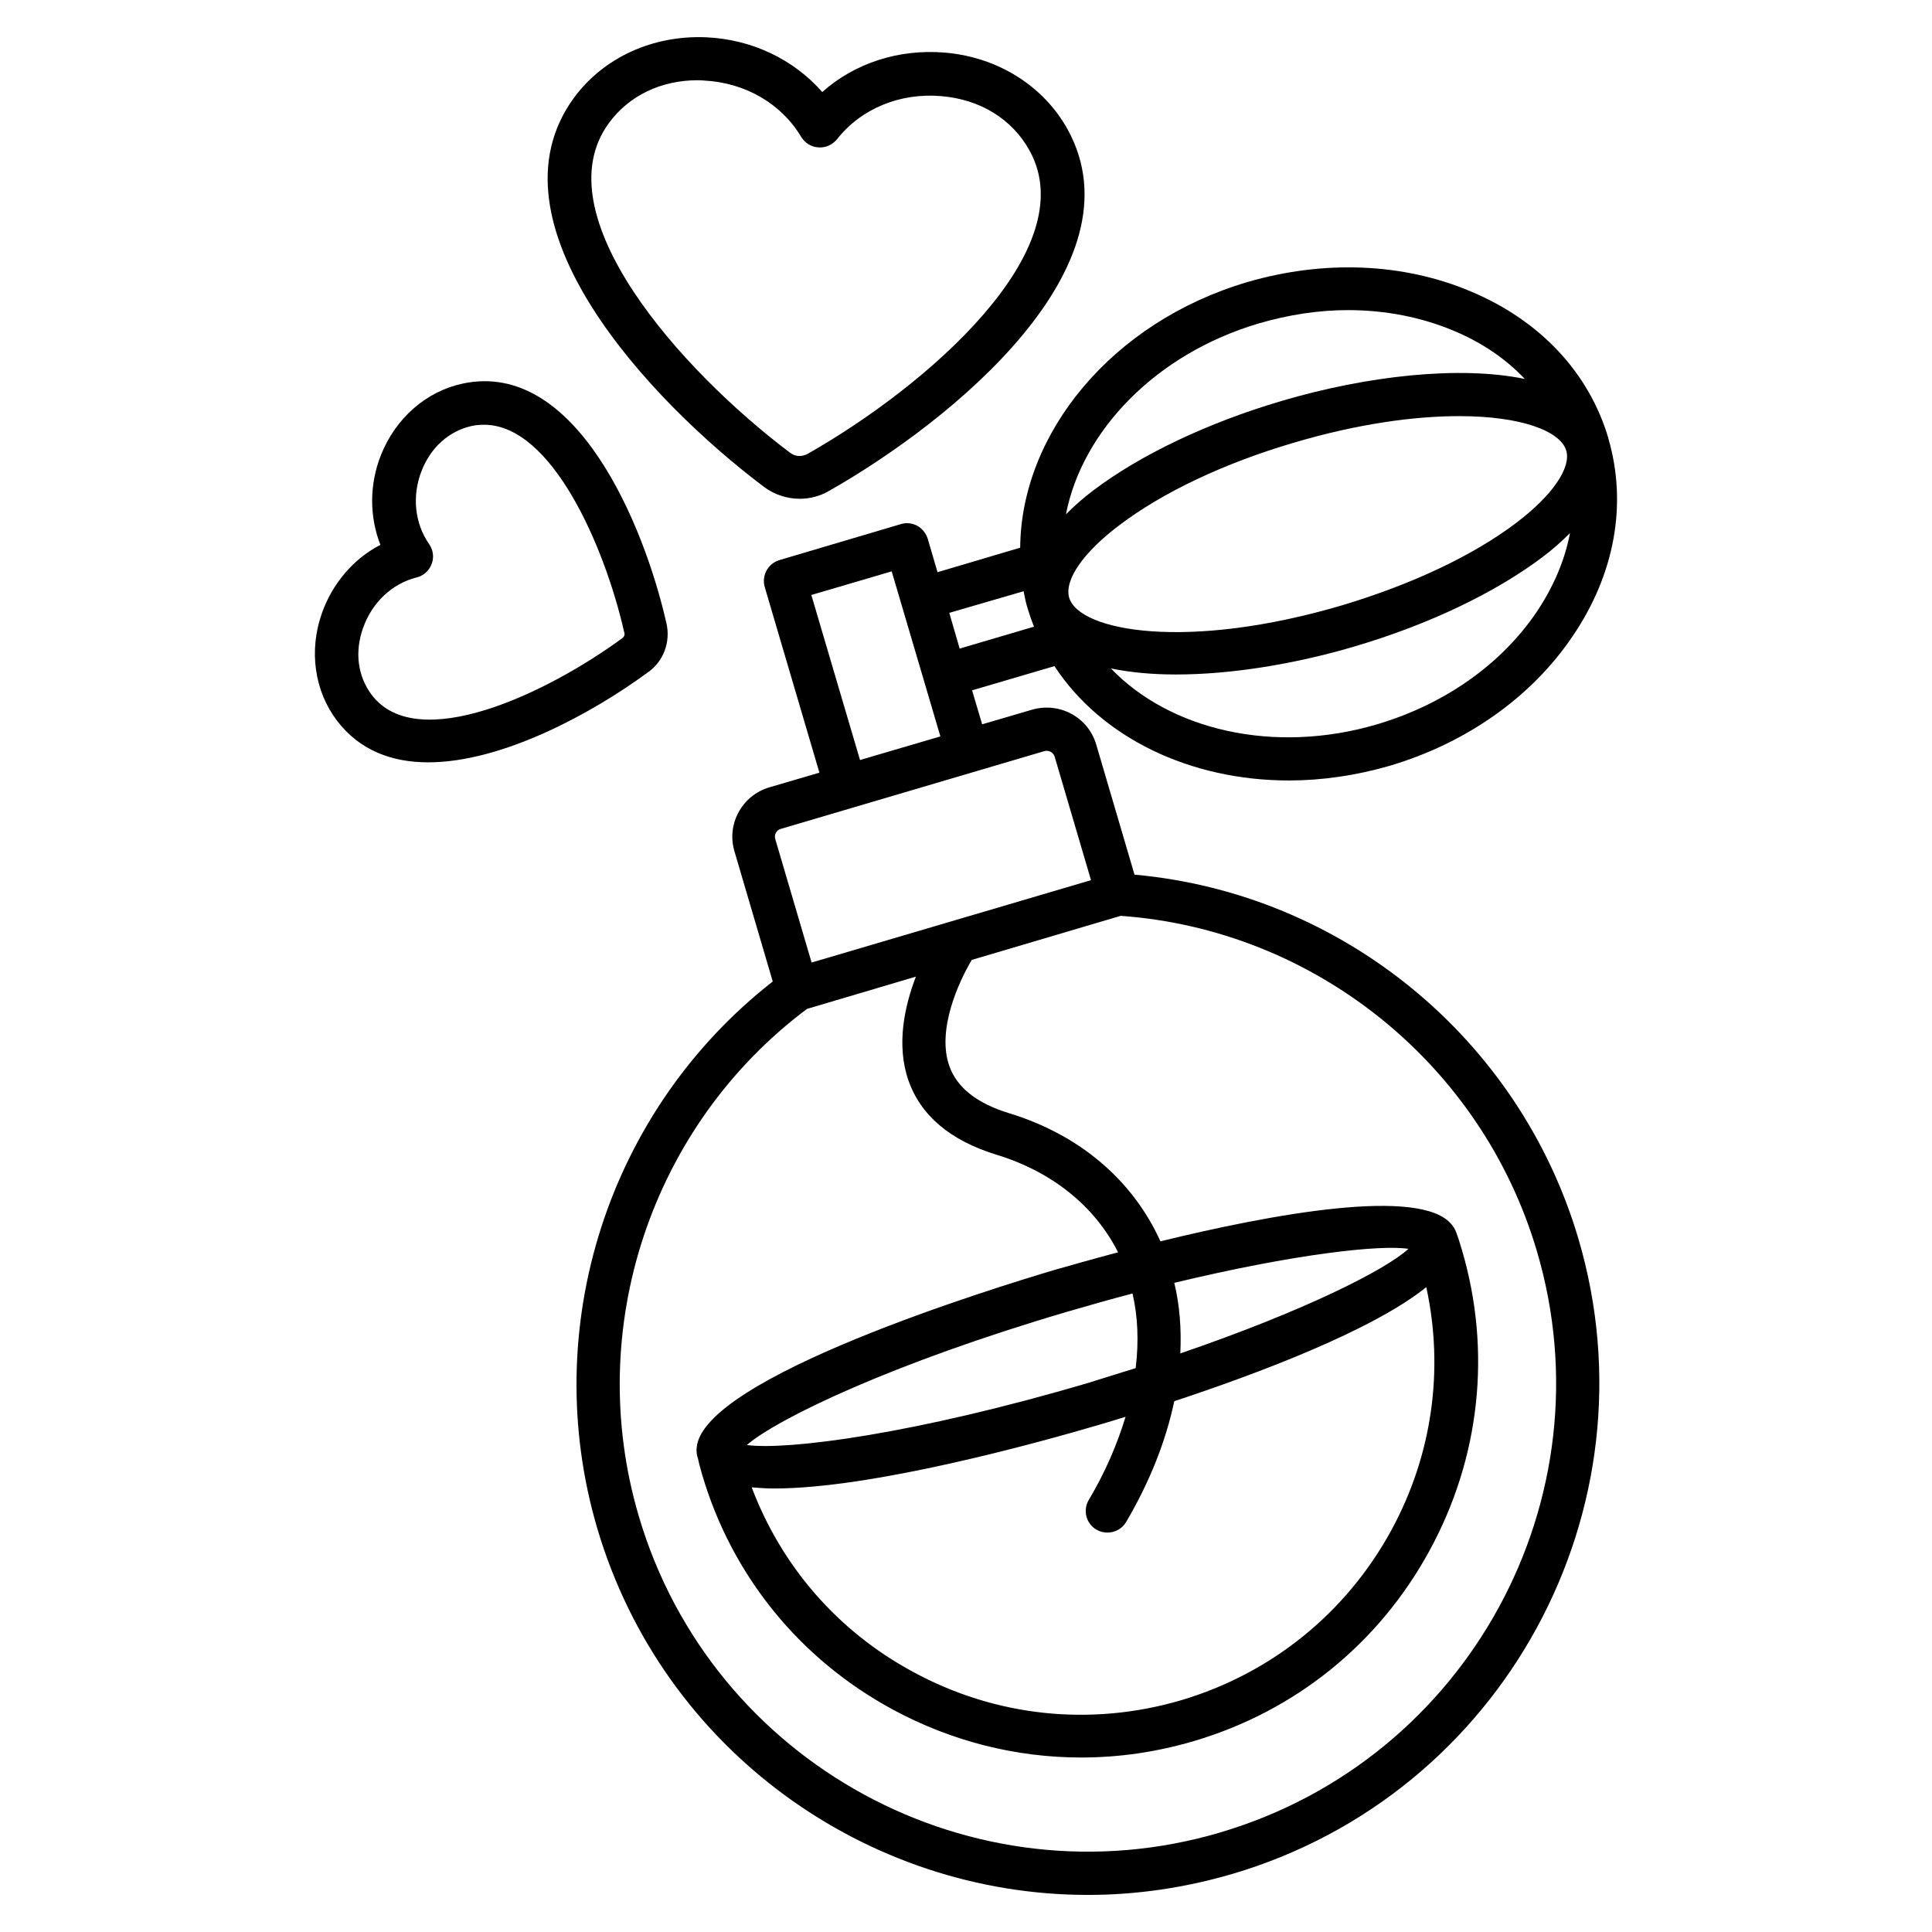
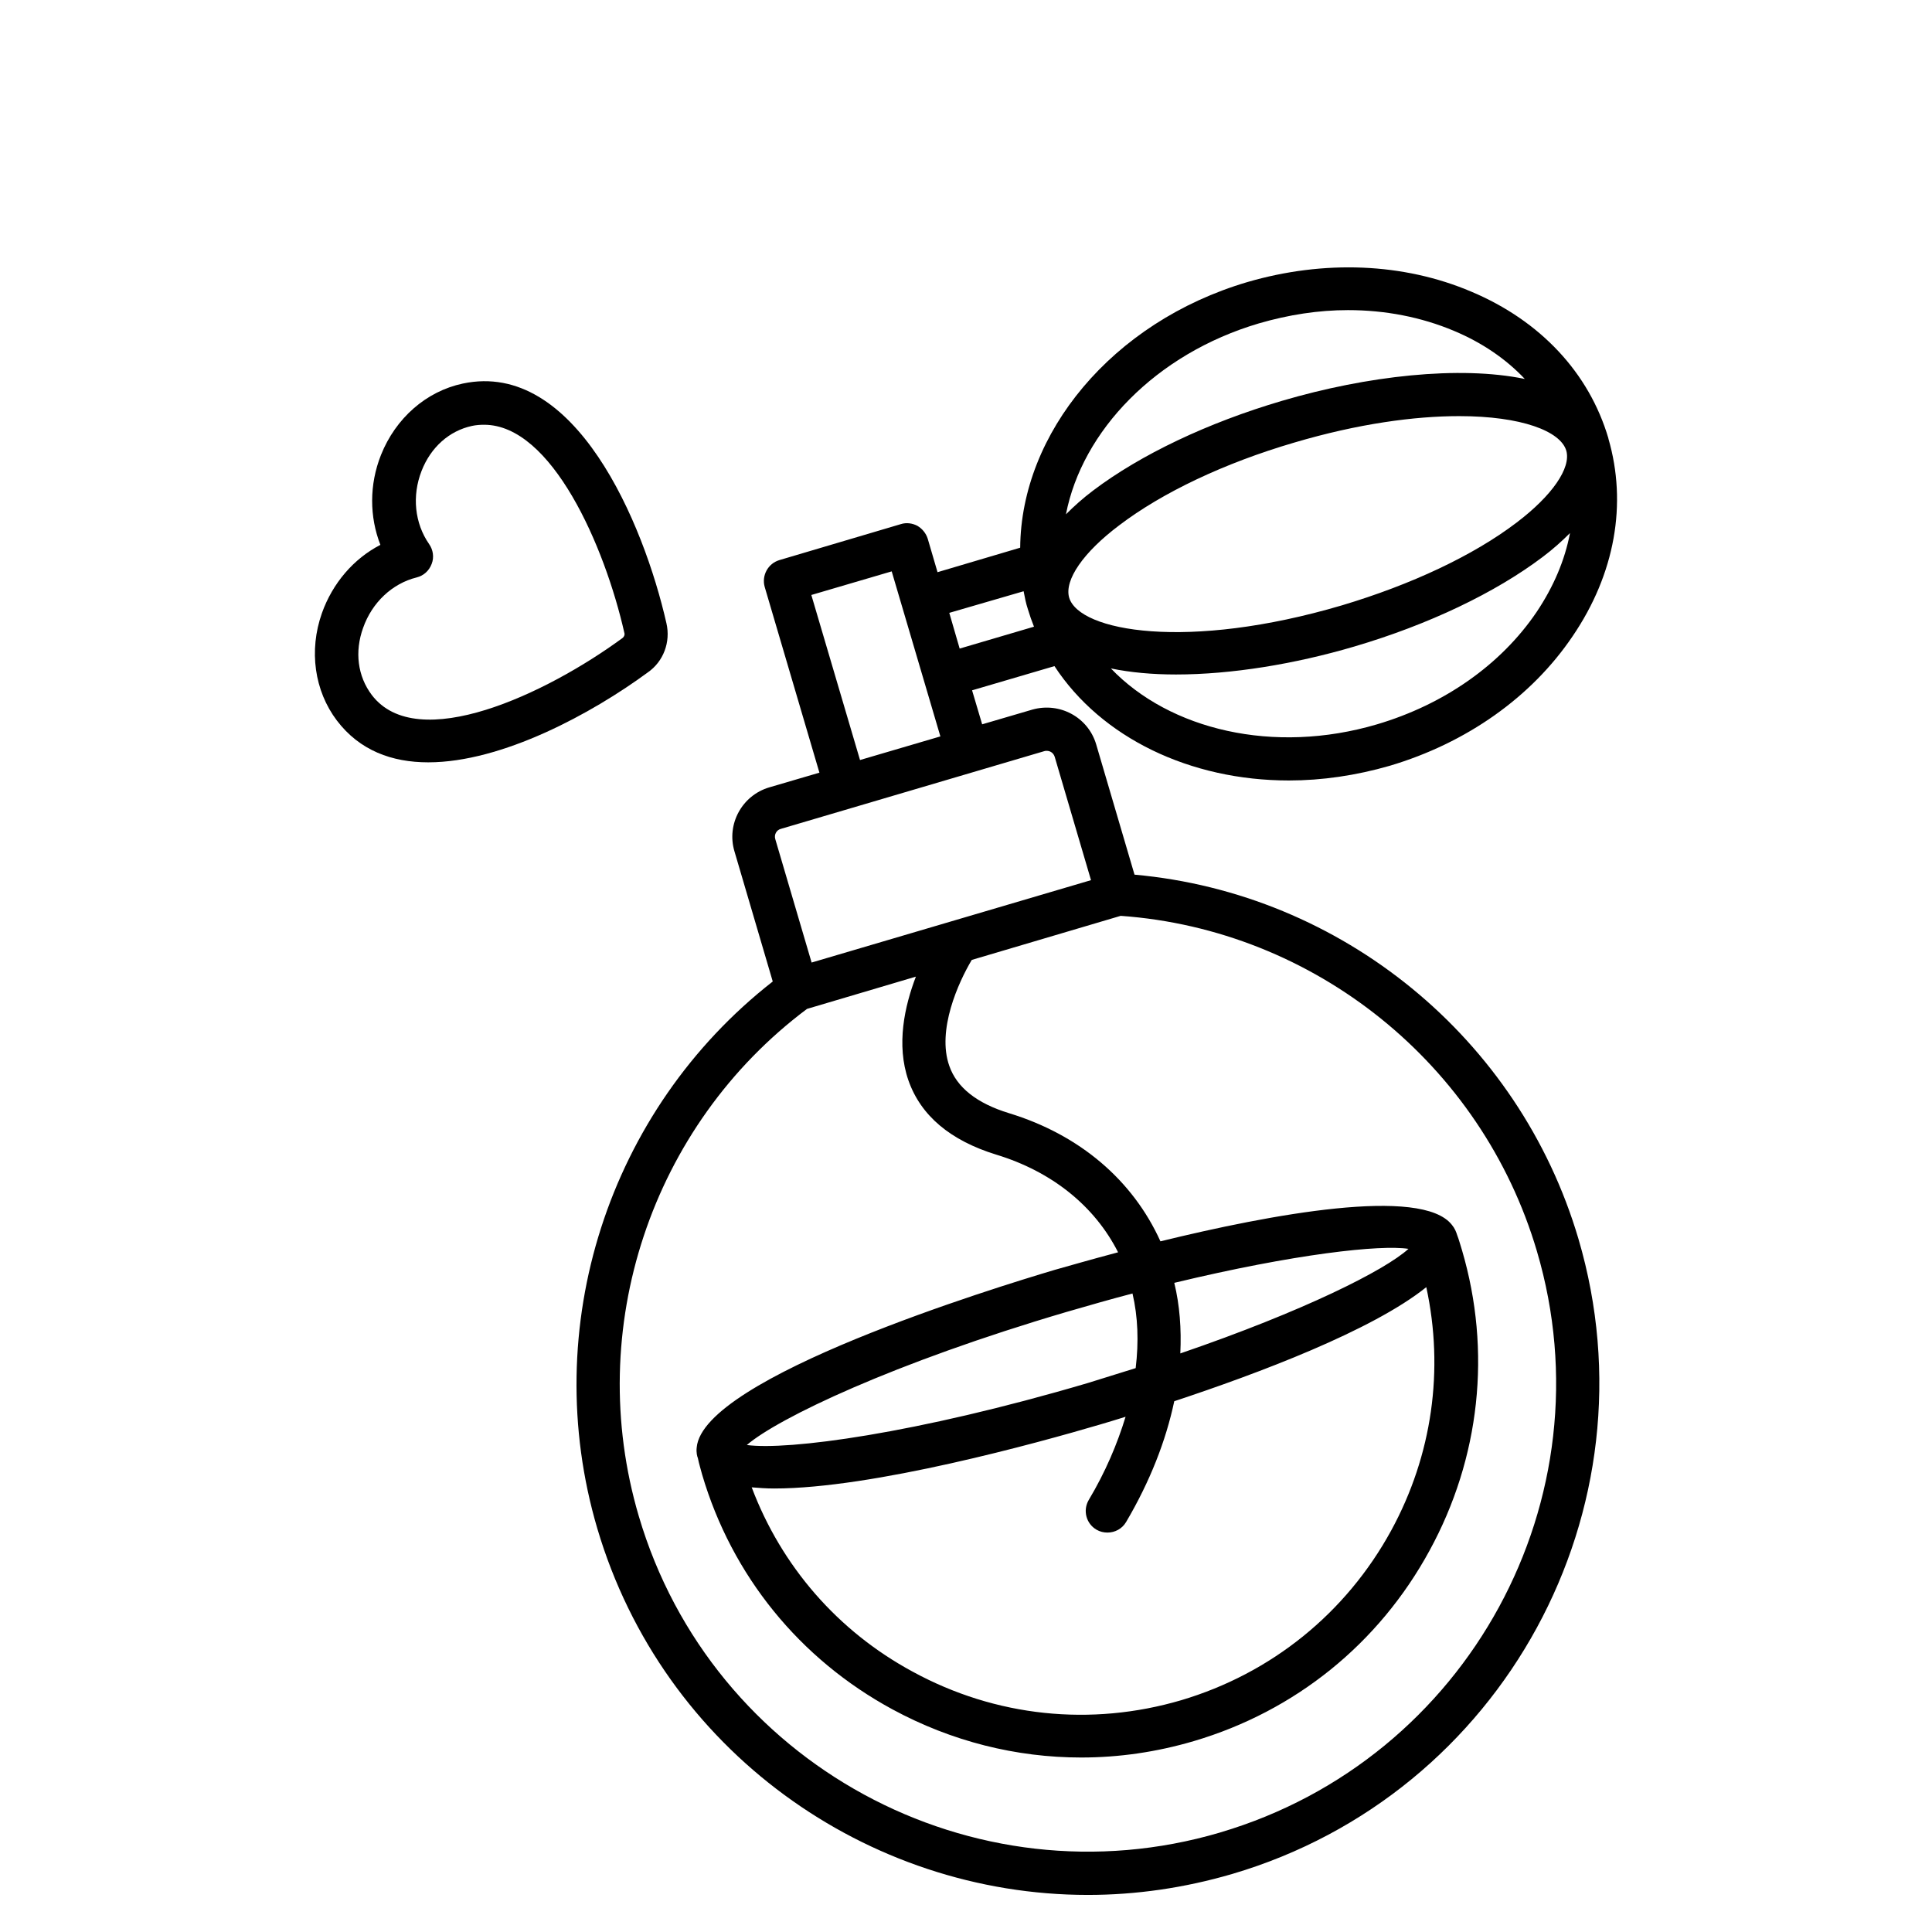
<svg xmlns="http://www.w3.org/2000/svg" fill="#000000" width="800px" height="800px" version="1.1" viewBox="144 144 512 512">
  <g>
    <path d="m444.66 375.8-10.152-34.504c-2.137-7.25-9.695-11.297-16.945-9.238l-13.281 3.894-2.672-9.008 21.832-6.414c12.441 19.008 35.953 30.305 62.137 30.305 8.703 0 17.711-1.297 26.719-3.894 20.305-6.031 37.559-18.168 48.473-34.352 11.223-16.488 14.504-35.113 9.465-52.367v-0.078c-5.113-17.328-18.016-31.145-36.336-38.855-17.938-7.633-39.008-8.473-59.387-2.519-35.879 10.609-59.922 40.074-60.152 70.379l-21.906 6.488-2.594-8.855c-0.457-1.449-1.449-2.672-2.75-3.434-1.297-0.688-2.902-0.918-4.352-0.457l-32.215 9.543c-3.055 0.918-4.734 4.121-3.894 7.098l14.504 49.234-13.281 3.894c-7.25 2.137-11.375 9.77-9.238 16.945l10.152 34.504c-43.59 34.055-62.215 91.688-46.492 144.97 17.406 58.855 71.527 97.098 130 97.098 12.672 0 25.57-1.832 38.32-5.574 71.68-21.145 112.82-96.641 91.68-168.32-15.727-53.207-62.672-91.527-117.63-96.488zm-4.047-92.594c11.449-8.703 27.863-16.488 46.336-21.906 17.023-5.039 31.984-7.023 43.738-7.023 16.488 0 26.871 3.969 28.398 9.16 1.297 4.582-3.742 11.91-13.207 19.082-11.449 8.703-27.863 16.41-46.258 21.906-40.84 12.062-69.617 6.945-72.289-2.062-1.301-4.652 3.738-11.98 13.281-19.156zm110.61 22.977c-9.465 13.969-24.504 24.504-42.289 29.77-27.402 8.09-54.961 1.449-70.535-14.809 5.191 1.07 10.992 1.602 17.25 1.602 14.656 0 31.449-2.75 47.25-7.406 19.695-5.801 37.402-14.273 49.922-23.738 2.75-2.062 5.113-4.199 7.25-6.336-1.367 7.176-4.344 14.199-8.848 20.918zm-73.586-76.488c7.863-2.289 15.801-3.512 23.586-3.512 9.848 0 19.391 1.832 28.09 5.496 7.481 3.129 13.816 7.481 18.777 12.746-17.328-3.586-41.832-0.84-64.352 5.801-19.695 5.801-37.48 14.273-50 23.738-2.75 2.062-5.113 4.199-7.25 6.336 4.277-22.055 23.742-42.512 51.148-50.605zm-62.367 70.992c0.305 1.602 0.609 3.207 1.145 4.809 0.457 1.527 0.992 3.055 1.602 4.582l-19.695 5.801-2.75-9.465zm-34.961-5.269 12.902 43.738-21.297 6.258-12.902-43.738zm-29.391 68.246 69.848-20.609c0.23-0.078 0.383-0.078 0.609-0.078 0.992 0 1.832 0.609 2.137 1.602l9.617 32.672-74.043 21.832-9.617-32.672c-0.383-1.219 0.305-2.441 1.449-2.746zm116.49 265.95c-65.648 19.391-134.81-18.242-154.12-83.816-14.656-49.617 3.281-103.51 44.578-134.43l28.855-8.551c-2.977 7.785-5.266 18.016-1.984 27.48 3.281 9.391 11.145 15.953 23.281 19.695 14.809 4.504 26.105 13.664 32.289 25.879-7.481 1.984-13.512 3.742-16.793 4.656-15.648 4.656-93.281 28.473-94.883 47.098-0.152 1.375 0.152 2.441 0.305 2.75 0.305 1.527 0.762 2.977 1.145 4.426 7.863 26.719 25.801 48.855 50.457 62.211 15.648 8.473 32.746 12.746 50 12.746 10 0 20-1.449 29.848-4.352 26.871-7.938 49.008-25.801 62.441-50.457 13.434-24.578 16.488-52.898 8.625-79.617-0.457-1.449-0.84-2.902-1.297-4.047-0.23-0.762-0.609-1.754-1.375-2.672-8.016-10.305-48.242-2.75-77.25 4.352-7.328-16.184-21.375-28.242-40.152-33.969-8.473-2.594-13.816-6.793-15.801-12.52-3.359-9.465 2.441-22.215 5.953-28.09l39.465-11.68c51.375 3.668 95.648 39.242 110.3 88.859 19.391 65.57-18.242 134.65-83.891 154.04zm45.266-80c-11.984 21.906-31.754 37.863-55.648 44.961-23.895 7.023-49.16 4.426-71.145-7.559-19.922-10.762-34.809-28.016-42.672-48.855 1.91 0.152 3.816 0.305 5.953 0.305 26.105 0 69.77-12.062 86.336-16.945 1.91-0.535 4.273-1.297 6.793-2.062-2.215 7.25-5.344 14.656-9.77 22.062-1.602 2.75-0.688 6.258 2.062 7.863 0.918 0.535 1.91 0.762 2.902 0.762 1.984 0 3.894-0.992 4.961-2.824 6.336-10.762 10.535-21.527 12.746-31.984 22.137-7.328 52.441-18.703 66.793-30.23 4.734 21.84 1.605 44.508-9.312 64.508zm-55.875-46.945c0.305-6.488-0.152-12.746-1.602-18.703 32.062-7.711 54.656-10.152 62.059-9.008-6.184 5.652-27.711 16.492-60.457 27.711zm-11.832 3.894c-4.121 1.297-8.32 2.594-12.746 3.969-45.801 13.512-79.539 17.863-90.305 16.41 8.246-7.098 38.855-21.754 84.73-35.266 6.031-1.754 11.91-3.434 17.48-4.887 1.449 6.184 1.68 12.828 0.84 19.773z" />
-     <path d="m346.49 273.05c2.75 2.062 6.106 3.129 9.465 3.129 2.672 0 5.344-0.688 7.711-2.062 32.824-18.625 83.051-59.77 63.281-95.801-6.414-11.602-18.625-19.238-32.672-20.383-12.137-0.992-23.816 2.824-32.367 10.457-7.559-8.625-18.625-13.969-30.762-14.504-14.121-0.609-27.176 5.344-35.039 16.031-24.273 33.211 20.23 80.461 50.383 103.13zm-41.145-96.41c5.344-7.328 13.895-11.375 23.512-11.375 0.535 0 1.145 0 1.68 0.078 10.914 0.535 20.535 6.106 25.801 14.961 0.992 1.602 2.672 2.672 4.582 2.75 1.91 0.152 3.664-0.688 4.887-2.137 6.336-8.09 16.641-12.367 27.559-11.449 10.383 0.84 18.93 6.106 23.512 14.504 14.426 26.258-27.328 62.441-58.855 80.305-1.527 0.84-3.281 0.762-4.656-0.305-29.012-21.84-65.73-63.137-48.02-87.332z" />
    <path d="m320.61 309.16c-6.031-26.566-24.199-69.848-53.969-63.512-9.695 2.062-17.785 9.16-21.68 18.93-3.129 7.863-3.055 16.41-0.152 23.816-7.098 3.664-12.672 10.152-15.496 18.09-3.512 9.922-1.984 20.609 3.969 28.473 6.031 7.938 14.578 11.07 24.199 11.07 19.617 0 43.434-12.977 58.168-23.816 4.199-2.898 6.106-8.09 4.961-13.051zm-11.602 3.894c-20.152 14.809-54.426 30.992-66.488 15.113-3.742-4.961-4.582-11.449-2.289-17.785 2.367-6.719 7.711-11.754 14.199-13.359 1.832-0.457 3.281-1.754 3.969-3.586 0.688-1.754 0.383-3.742-0.688-5.266-3.816-5.496-4.582-12.746-1.984-19.391 2.441-6.258 7.328-10.609 13.359-11.91 1.07-0.23 2.137-0.305 3.207-0.305 17.938 0 31.984 32.215 37.176 55.191 0.148 0.457-0.078 0.988-0.461 1.297z" />
  </g>
</svg>